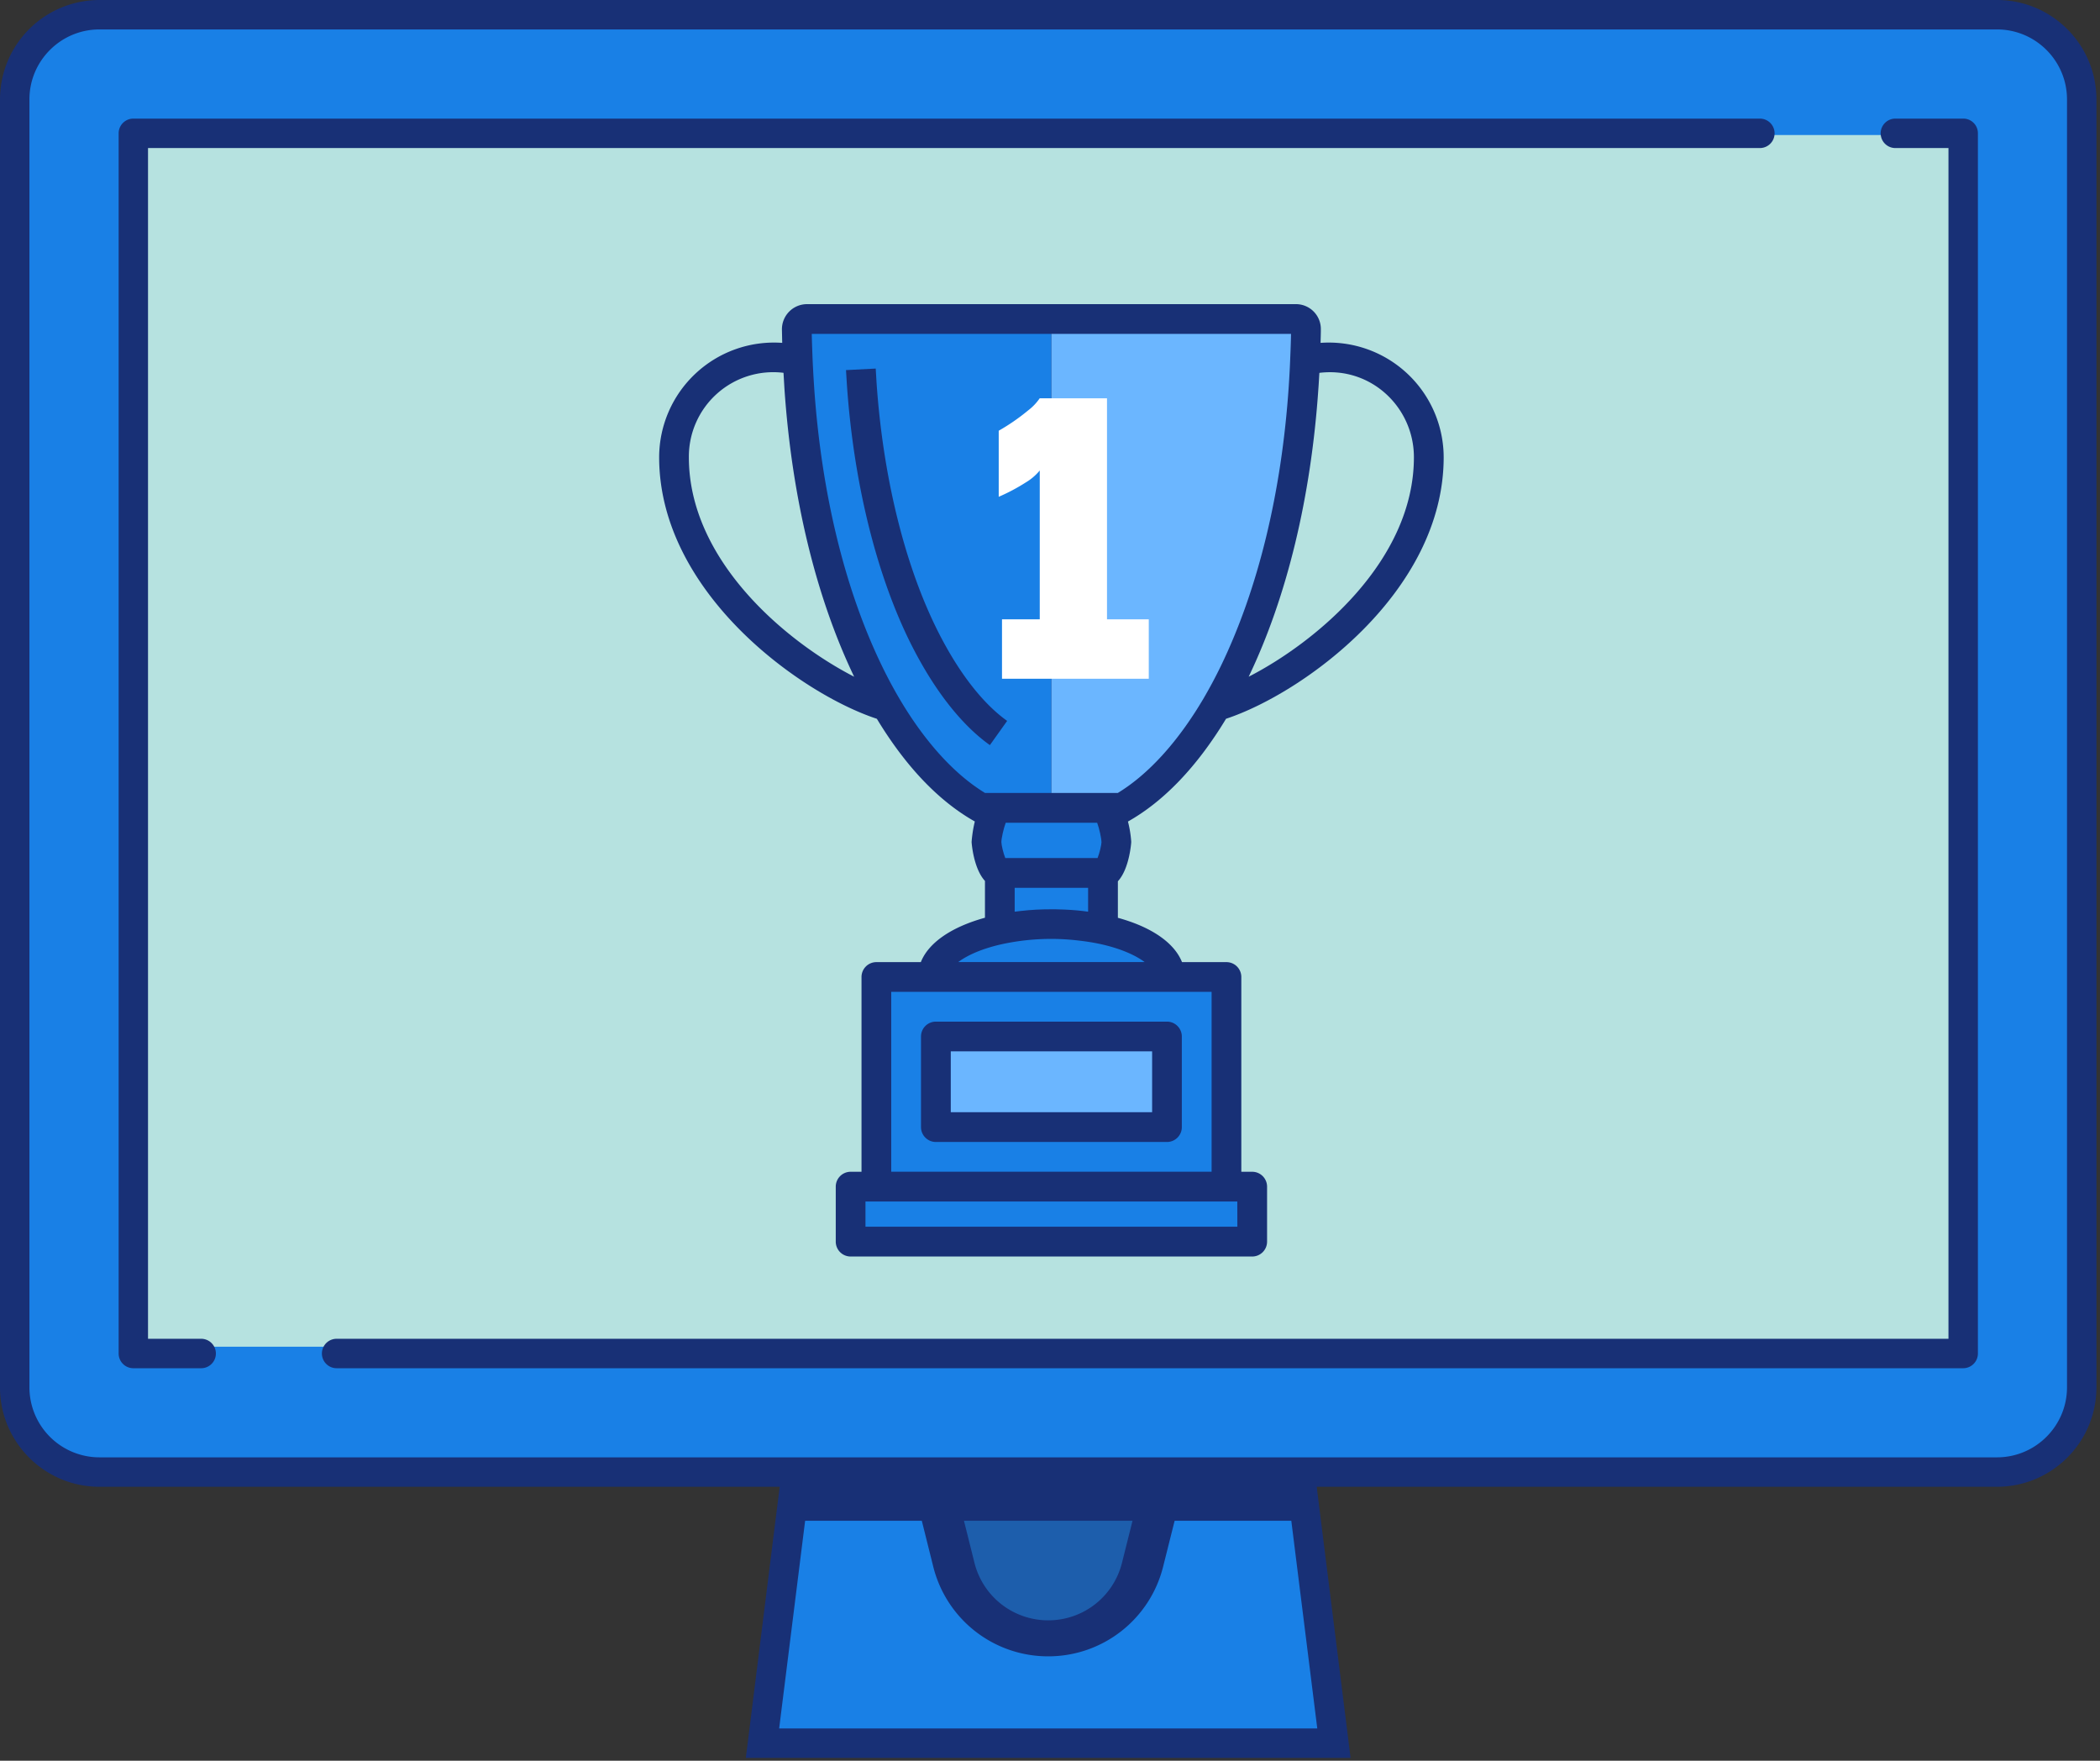
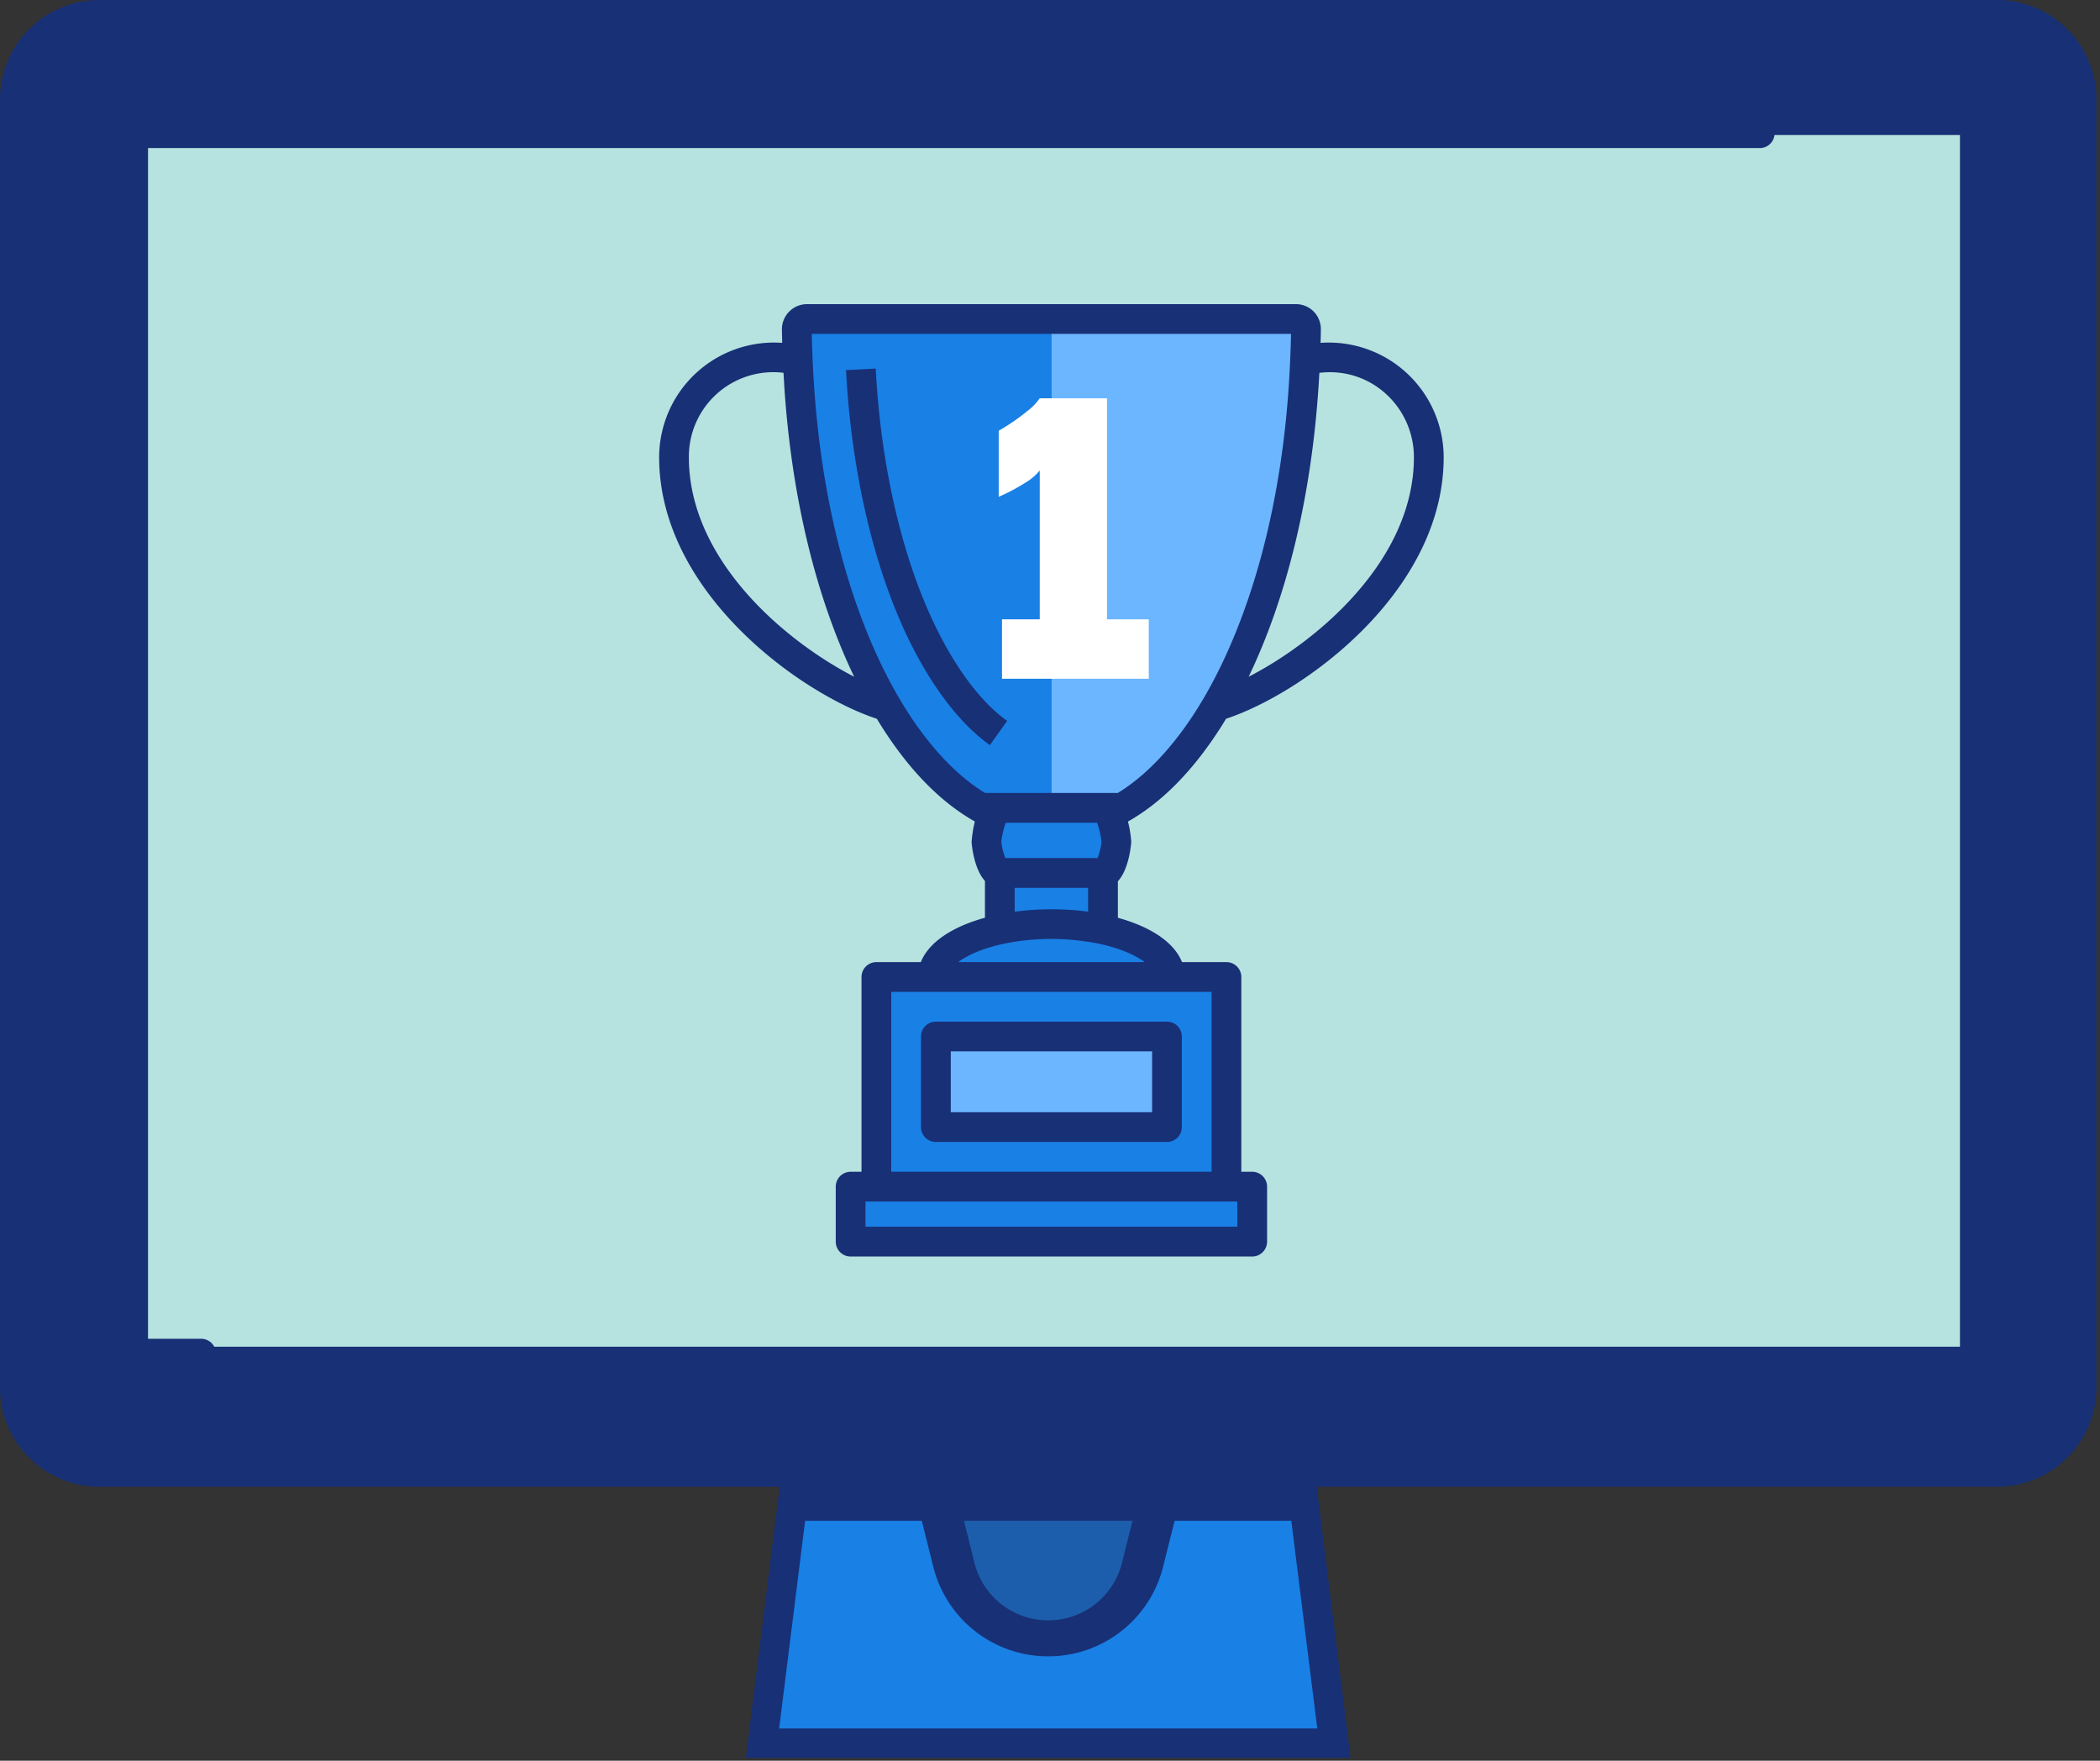
<svg xmlns="http://www.w3.org/2000/svg" xmlns:xlink="http://www.w3.org/1999/xlink" width="371" height="311" viewBox="0 0 371 311">
  <rect x="0" y="0" width="371" height="311" fill="#333333" stroke="none" />
  <defs>
    <path id="a" d="M693 3829h370.37v310.5H693z" />
    <path id="d" d="M1045.81 4091.61c9.68 0 17.56-7.88 17.56-17.56v-227.49c0-9.68-7.88-17.56-17.56-17.56H710.56a17.58 17.58 0 0 0-17.56 17.56v227.5c0 9.67 7.88 17.55 17.56 17.55h120.19l-.85 6.75-4.58 36.69-.56 4.45H931.6l-.55-4.45-4.59-36.7-.84-6.74h6.8z" />
    <path id="e" d="M830.65 4134.3l4.59-36.69h20.61l2.02 8.09a20.9 20.9 0 0 0 20.32 15.86 20.9 20.9 0 0 0 20.3-15.86l2.03-8.09h20.61l4.59 36.69z" />
    <path id="f" d="M863.3 4097.61h29.78l-1.86 7.42a13.406 13.406 0 0 1-13.03 10.17 13.42 13.42 0 0 1-13.04-10.18z" />
-     <path id="g" d="M1058.17 4074.05c0 6.81-5.55 12.36-12.36 12.36H710.56a12.37 12.37 0 0 1-12.36-12.36v-227.5c0-6.8 5.54-12.35 12.36-12.35h335.25c6.81 0 12.36 5.54 12.36 12.36z" />
    <path id="b" d="M693 4139.5h370.37V3829H693z" />
    <path id="i" d="M718.26 4066.87h321v-214.02h-321z" />
    <path id="j" d="M1003.9 3849.95H716.56a2.6 2.6 0 0 0-2.6 2.6v215.52a2.6 2.6 0 0 0 2.6 2.6h11.98a2.6 2.6 0 0 0 0-5.2h-9.39v-210.32h284.76a2.6 2.6 0 0 0 0-5.2" />
-     <path id="k" d="M752.47 4070.67h287.36a2.6 2.6 0 0 0 2.6-2.6v-215.52a2.58 2.58 0 0 0-2.6-2.6h-11.98a2.6 2.6 0 0 0 0 5.2h9.38v210.32H752.47a2.6 2.6 0 0 0 0 5.2" />
    <path id="l" d="M909.6 3955.96c-5.12 8.45-10.95 14.55-17.33 18.15.5 1.88.58 3.58.58 3.62 0 .07-.3 4.7-2.36 6.93v6.45c5.98 1.64 9.98 4.43 11.33 7.83h7.86a2.63 2.63 0 0 1 2.62 2.63v34.4h1.93a2.63 2.63 0 0 1 2.62 2.63v9.7a2.63 2.63 0 0 1-2.62 2.64h-70.95a2.63 2.63 0 0 1-2.63-2.63v-9.71a2.63 2.63 0 0 1 2.62-2.63h1.93v-34.4a2.63 2.63 0 0 1 2.62-2.63h7.86c1.35-3.4 5.35-6.19 11.33-7.84v-6.5c-2.06-2.24-2.36-6.8-2.36-6.87 0-.03.1-1.74.57-3.63-6.38-3.6-12.2-9.7-17.31-18.14-13.59-4.47-38.46-22.37-38.46-46.2a20.29 20.29 0 0 1 21.74-20.2l-.05-2.36a4.44 4.44 0 0 1 4.44-4.48h86.34a4.4 4.4 0 0 1 4.43 4.5c0 .78-.03 1.56-.05 2.34a20.3 20.3 0 0 1 21.75 20.2c0 23.82-24.86 41.72-38.46 46.2m16.33-58.39c-1.3 19.25-5.55 36.85-12.32 50.96 11.9-6.11 29.19-20.44 29.19-38.77 0-8.83-7.59-16.02-16.7-14.9-.06.9-.1 1.81-.17 2.71m-111.22 12.2c0 18.32 17.3 32.65 29.2 38.76-6.76-14.1-11.02-31.7-12.32-50.96l-.16-2.72a14.91 14.91 0 0 0-16.72 14.91" />
    <path id="m" d="M881.12 3989.66c-1.19-.06-2.4-.07-3.6-.04h-.01c-.36 0-.71.02-1.07.04l-.33.01-1.01.07-.33.02-1.51.15-.8.1-.2.02v-4.21h12.97v4.21c-1.28-.18-2.6-.3-3.92-.36l-.19-.01" />
    <path id="n" d="M887.6 3977.72c-.01.54-.35 1.98-.7 2.84h-16.3c-.35-.87-.68-2.3-.69-2.83 0-.64.39-2.4.77-3.41h16.15c.38 1.01.76 2.77.76 3.4" />
    <path id="o" d="M862.29 3998.93c1.62-1.22 4.29-2.42 7.9-3.2a41 41 0 0 1 13.53-.58c1.22.14 2.43.33 3.6.58 3.6.78 6.27 1.98 7.9 3.2z" />
    <path id="p" d="M836.41 3887.97c.03 1.45.09 2.89.14 4.33.08 1.8.17 3.37.27 4.91 1.27 18.8 5.42 35.91 12.03 49.5a81.31 81.31 0 0 0 3.05 5.7c4.49 7.61 9.7 13.35 15.12 16.65h11.72v-81.09z" />
    <path id="q" d="M905.6 3952.41a83.18 83.18 0 0 0 3.05-5.7c6.6-13.6 10.77-30.7 12.03-49.5.1-1.55.19-3.1.25-4.68.06-1.51.13-3.03.15-4.56h-42.33v81.09h11.73c5.42-3.3 10.63-9.04 15.12-16.65" />
    <path id="r" d="M850.45 4035.96h56.6v-31.77h-56.6z" />
    <path id="s" d="M911.6 4045.67h-65.7v-4.45h65.69z" />
    <path id="t" d="M858.34 4030.71h40.83a2.63 2.63 0 0 0 2.62-2.63v-16a2.63 2.63 0 0 0-2.62-2.63h-40.83a2.63 2.63 0 0 0-2.63 2.63v16a2.63 2.63 0 0 0 2.63 2.63" />
    <path id="u" d="M860.97 4025.45h35.57v-10.75h-35.57z" />
    <path id="v" d="M842.46 3894.37l5.25-.27.14 2.37c1.1 16.29 4.8 31.64 10.44 43.22a69.53 69.53 0 0 0 2.55 4.76c3.11 5.29 6.6 9.4 10.09 11.88l-3.05 4.28c-4.09-2.9-8.08-7.57-11.57-13.5a74.52 74.52 0 0 1-2.75-5.12c-5.92-12.18-9.8-28.22-10.95-45.17l-.15-2.45" />
    <path id="w" d="M888.57 3938.39v-39.04h-11.89a9.2 9.2 0 0 1-2.03 2.13 36.46 36.46 0 0 1-5.21 3.6v11.67a33.7 33.7 0 0 0 4.77-2.53 9.43 9.43 0 0 0 2.48-2.12v26.29h-6.67v10.5h25.93v-10.5z" />
    <clipPath id="c">
      <use xlink:href="#a" />
    </clipPath>
    <clipPath id="h">
      <use xlink:href="#b" />
    </clipPath>
  </defs>
  <g clip-path="url(#c)" transform="translate(-693 -3829)">
    <use fill="#183076" xlink:href="#d" />
  </g>
  <use fill="#1980e6" transform="translate(-693 -3829)" xlink:href="#e" />
  <use fill="#1d5eac" transform="translate(-693 -3829)" xlink:href="#f" />
  <use fill="#1980e6" transform="translate(-693 -3829)" xlink:href="#g" />
  <g clip-path="url(#h)" transform="translate(-693 -3829)">
    <use fill="#b6e2e0" xlink:href="#i" />
  </g>
  <g clip-path="url(#h)" transform="translate(-693 -3829)">
    <use fill="#183076" xlink:href="#j" />
  </g>
  <g clip-path="url(#h)" transform="translate(-693 -3829)">
    <use fill="#183076" xlink:href="#k" />
  </g>
  <g clip-path="url(#h)" transform="translate(-693 -3829)">
    <use fill="#183076" xlink:href="#l" />
  </g>
  <g clip-path="url(#h)" transform="translate(-693 -3829)">
    <use fill="#1980e6" xlink:href="#m" />
  </g>
  <g clip-path="url(#h)" transform="translate(-693 -3829)">
    <use fill="#1980e6" xlink:href="#n" />
  </g>
  <g clip-path="url(#h)" transform="translate(-693 -3829)">
    <use fill="#1980e6" xlink:href="#o" />
  </g>
  <g clip-path="url(#h)" transform="translate(-693 -3829)">
    <use fill="#1980e6" xlink:href="#p" />
  </g>
  <g clip-path="url(#h)" transform="translate(-693 -3829)">
    <use fill="#6bb6ff" xlink:href="#q" />
  </g>
  <g clip-path="url(#h)" transform="translate(-693 -3829)">
    <use fill="#1980e6" xlink:href="#r" />
  </g>
  <g clip-path="url(#h)" transform="translate(-693 -3829)">
    <use fill="#1980e6" xlink:href="#s" />
  </g>
  <g clip-path="url(#h)" transform="translate(-693 -3829)">
    <use fill="#183076" xlink:href="#t" />
  </g>
  <g clip-path="url(#h)" transform="translate(-693 -3829)">
    <use fill="#6bb6ff" xlink:href="#u" />
  </g>
  <g clip-path="url(#h)" transform="translate(-693 -3829)">
    <use fill="#183076" xlink:href="#v" />
  </g>
  <g clip-path="url(#h)" transform="translate(-693 -3829)">
    <use fill="#fff" xlink:href="#w" />
  </g>
</svg>